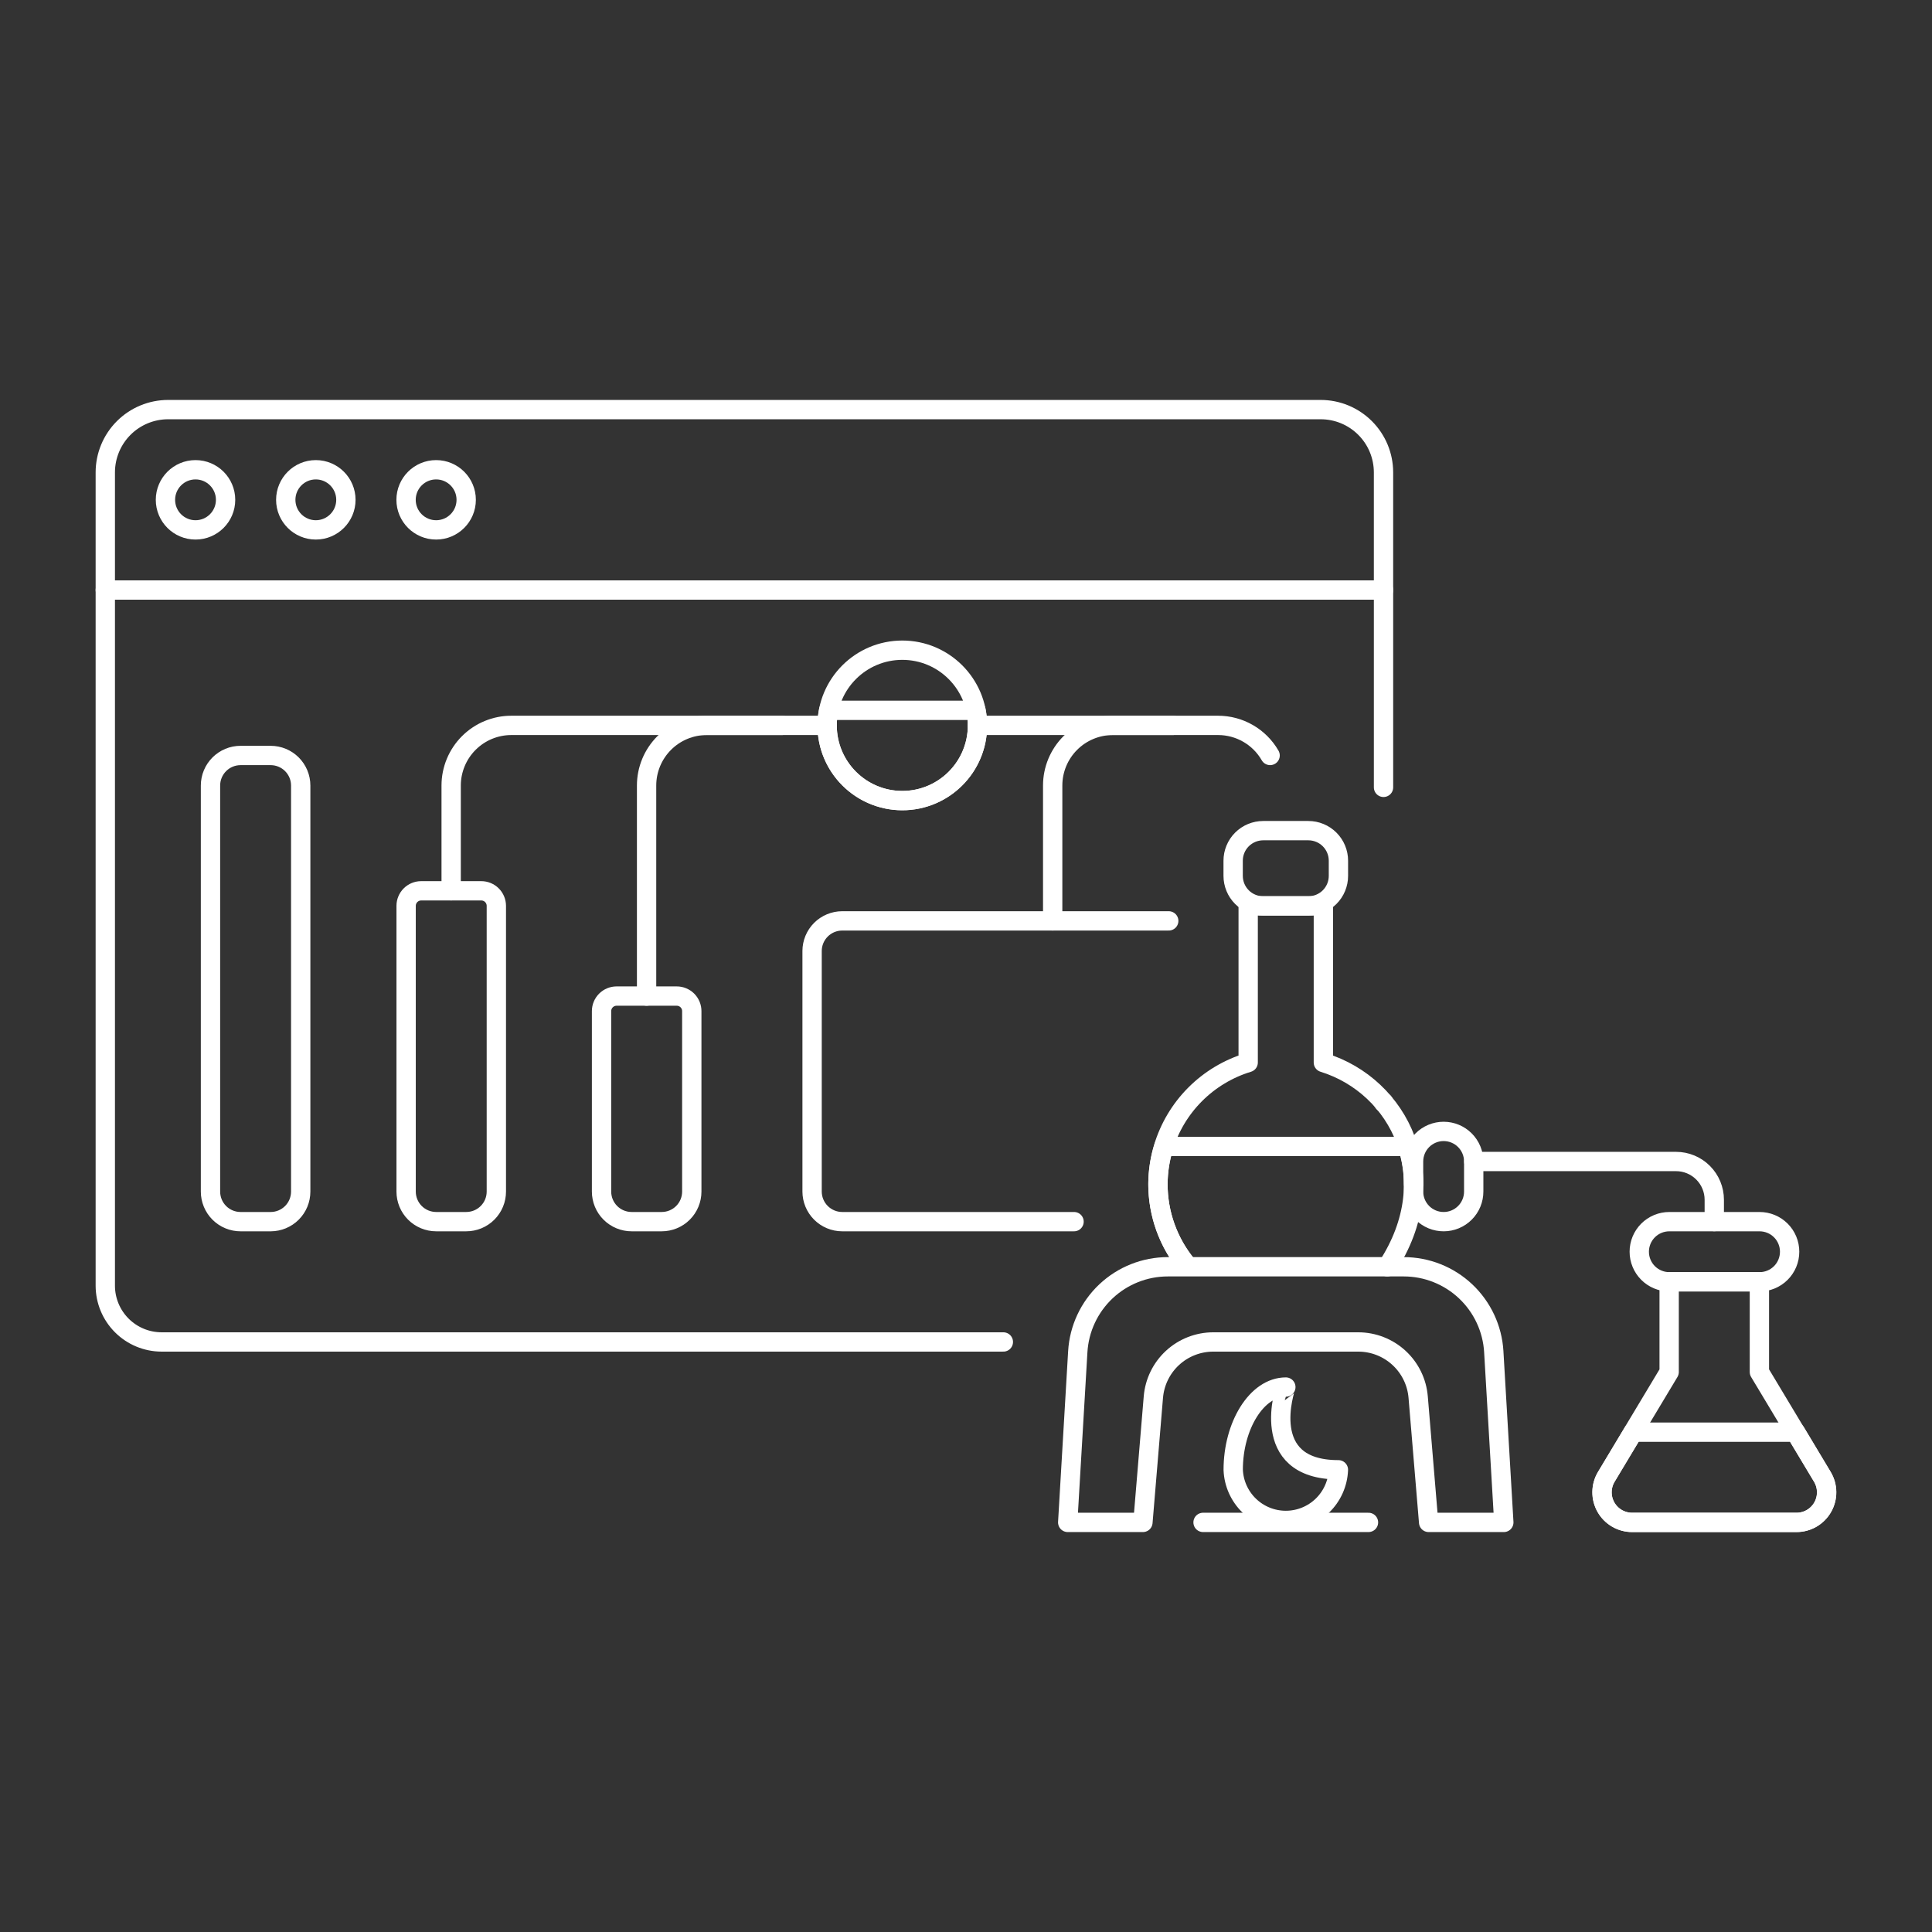
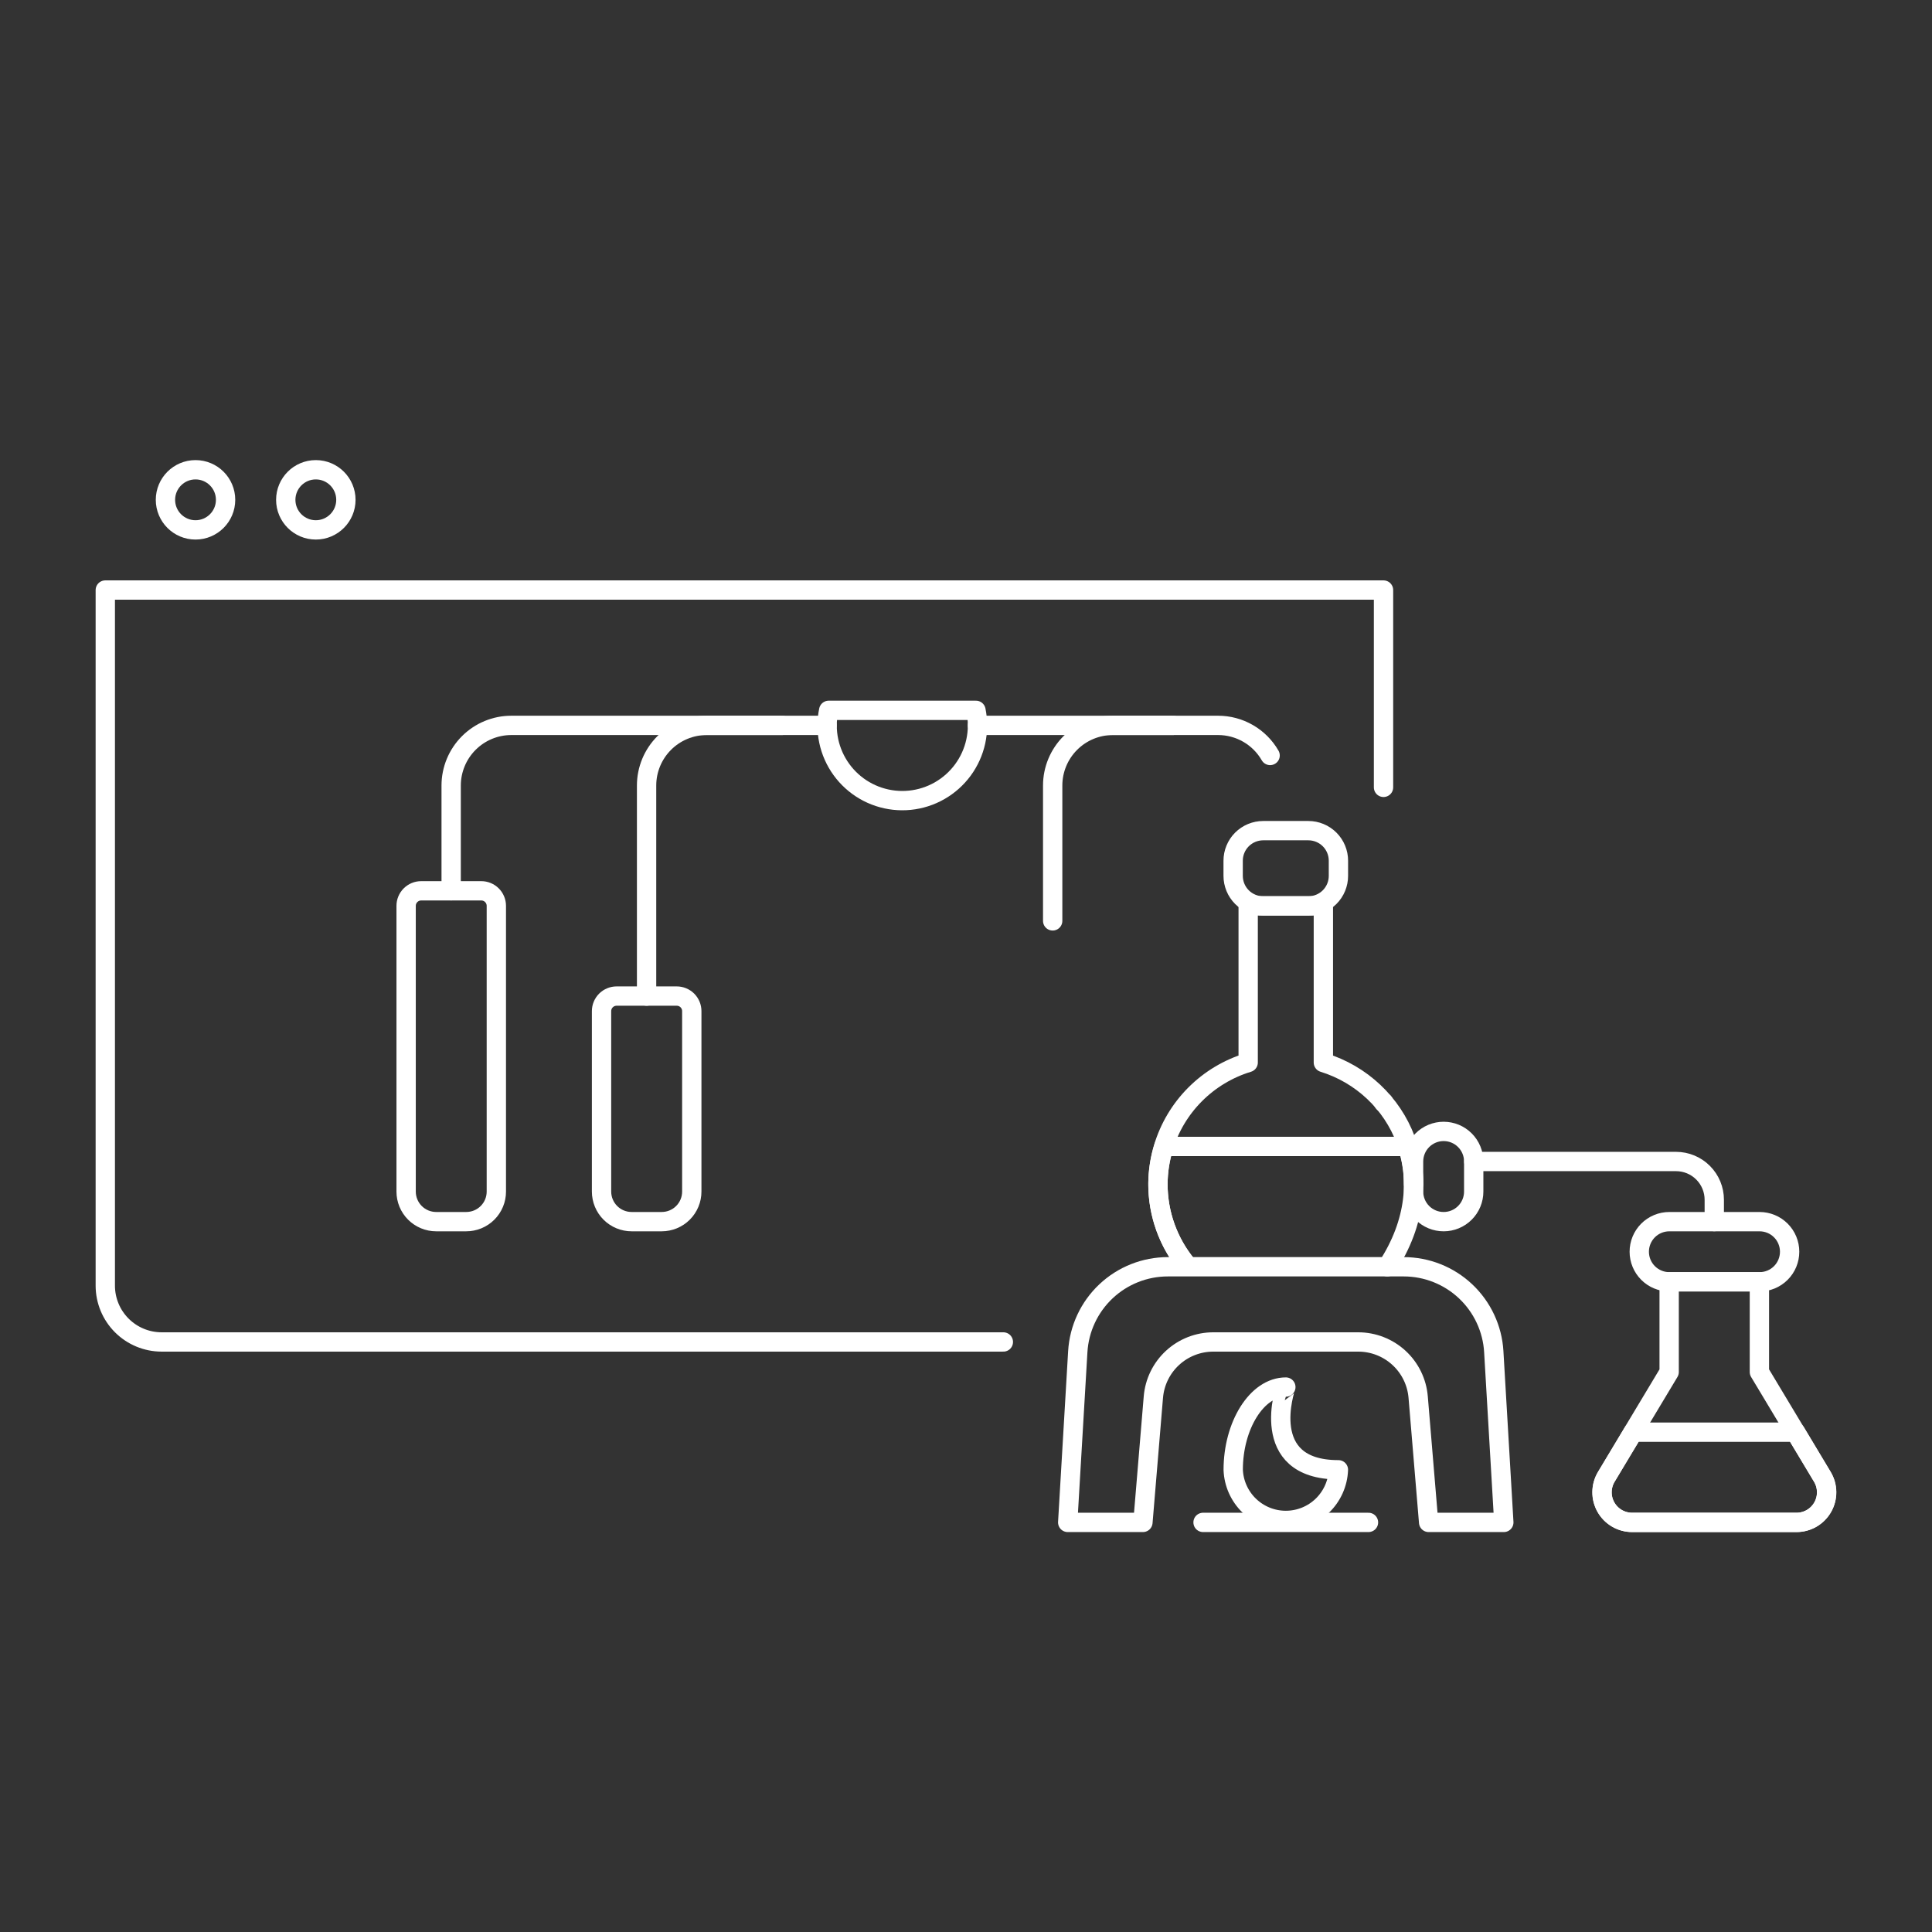
<svg xmlns="http://www.w3.org/2000/svg" fill="none" viewBox="-2.5 -2.5 500 500" height="500" width="500" id="App-Testing--Streamline-Ux.svg">
  <rect x="-2.5" y="-2.5" width="500" height="500" fill="#333333" stroke="none" />
  <desc>App Testing Streamline Illustration: https://streamlinehq.com</desc>
  <path stroke="#ffffff" stroke-linecap="round" stroke-linejoin="round" d="M355.554 282.838c0.079 -0.079 0 -0.079 0 -0.079" stroke-width="5" />
  <path stroke="#ffffff" stroke-linecap="round" stroke-linejoin="round" d="M257.167 344.798H39.303c-3.858 -0.008 -7.556 -1.544 -10.284 -4.273 -2.728 -2.728 -4.263 -6.427 -4.269 -10.285v-180.036h330.804v51.064" stroke-width="5" />
-   <path stroke="#ffffff" stroke-linecap="round" stroke-linejoin="round" d="M355.554 150.204H24.75v-30.443c0 -2.135 0.421 -4.25 1.238 -6.222 0.817 -1.973 2.015 -3.765 3.525 -5.274 1.51 -1.51 3.303 -2.707 5.275 -3.524 1.973 -0.816 4.087 -1.237 6.222 -1.236h298.282c4.312 0 8.447 1.712 11.496 4.761 3.049 3.048 4.763 7.183 4.764 11.495v30.443Z" stroke-width="5" />
  <path stroke="#ffffff" stroke-linecap="round" stroke-linejoin="round" d="M48.099 134.636c4.297 0 7.781 -3.484 7.781 -7.781 0 -4.298 -3.484 -7.781 -7.781 -7.781 -4.298 0 -7.781 3.484 -7.781 7.781 0 4.298 3.484 7.781 7.781 7.781Z" stroke-width="5" />
  <path stroke="#ffffff" stroke-linecap="round" stroke-linejoin="round" d="M79.235 134.636c4.298 0 7.781 -3.484 7.781 -7.781 0 -4.298 -3.484 -7.781 -7.781 -7.781 -4.298 0 -7.781 3.484 -7.781 7.781 0 4.298 3.484 7.781 7.781 7.781Z" stroke-width="5" />
-   <path stroke="#ffffff" stroke-linecap="round" stroke-linejoin="round" d="M110.37 134.636c4.298 0 7.781 -3.484 7.781 -7.781 0 -4.298 -3.484 -7.781 -7.781 -7.781 -4.298 0 -7.781 3.484 -7.781 7.781 0 4.298 3.484 7.781 7.781 7.781Z" stroke-width="5" />
  <path stroke="#ffffff" stroke-linecap="round" stroke-linejoin="round" d="M462.449 391.496h-42.57c-1.378 0 -2.73 -0.365 -3.92 -1.058 -1.19 -0.693 -2.176 -1.69 -2.855 -2.888 -0.68 -1.198 -1.029 -2.555 -1.013 -3.933 0.016 -1.377 0.398 -2.725 1.105 -3.908l16.281 -27.131v-23.349h23.354v23.349l16.281 27.131c0.707 1.181 1.088 2.527 1.105 3.903 0.017 1.376 -0.331 2.731 -1.008 3.929 -0.677 1.198 -1.659 2.195 -2.847 2.889 -1.188 0.694 -2.538 1.062 -3.913 1.065v0Z" stroke-width="5" />
  <path stroke="#ffffff" stroke-linecap="round" stroke-linejoin="round" d="M413.216 379.71c-0.707 1.182 -1.089 2.53 -1.105 3.908 -0.016 1.378 0.333 2.734 1.013 3.933 0.679 1.198 1.664 2.195 2.855 2.888 1.19 0.693 2.543 1.058 3.92 1.058h42.57c1.377 -0.001 2.728 -0.367 3.917 -1.061 1.189 -0.694 2.173 -1.691 2.851 -2.889 0.678 -1.198 1.027 -2.554 1.01 -3.931 -0.017 -1.376 -0.398 -2.724 -1.105 -3.905l-6.93 -11.563H420.156l-6.94 11.563Z" stroke-width="5" />
-   <path stroke="#ffffff" stroke-linecap="round" stroke-linejoin="round" d="M67.558 313.663h-7.781c-1.024 0.002 -2.038 -0.197 -2.985 -0.587 -0.947 -0.391 -1.807 -0.964 -2.532 -1.687 -0.725 -0.723 -1.3 -1.583 -1.691 -2.528 -0.392 -0.946 -0.594 -1.96 -0.593 -2.984v-105.079c0 -2.064 0.82 -4.043 2.279 -5.502 1.459 -1.459 3.439 -2.279 5.502 -2.279h7.781c1.022 -0.001 2.034 0.2 2.979 0.591 0.944 0.391 1.803 0.964 2.526 1.686 0.723 0.723 1.297 1.581 1.688 2.525 0.392 0.944 0.593 1.956 0.593 2.979v105.079c0.001 2.062 -0.816 4.04 -2.272 5.5 -1.456 1.46 -3.432 2.282 -5.495 2.286v0Z" stroke-width="5" />
  <path stroke="#ffffff" stroke-linecap="round" stroke-linejoin="round" d="M168.746 313.661h-7.781c-1.023 0 -2.035 -0.2 -2.98 -0.592 -0.945 -0.391 -1.804 -0.965 -2.527 -1.688 -0.723 -0.723 -1.296 -1.582 -1.687 -2.526 -0.391 -0.945 -0.592 -1.958 -0.592 -2.98v-46.698c0 -1.033 0.41 -2.024 1.141 -2.755s1.722 -1.141 2.755 -1.141h15.568c0.511 0 1.018 0.1 1.49 0.297 0.473 0.196 0.901 0.483 1.263 0.844 0.361 0.362 0.648 0.792 0.843 1.264 0.195 0.473 0.295 0.979 0.295 1.49v46.698c0 1.023 -0.2 2.035 -0.592 2.98 -0.391 0.945 -0.964 1.804 -1.687 2.526 -0.723 0.723 -1.582 1.297 -2.527 1.688 -0.945 0.391 -1.958 0.592 -2.98 0.592v0Z" stroke-width="5" />
  <path stroke="#ffffff" stroke-linecap="round" stroke-linejoin="round" d="M118.152 313.661H110.385c-1.022 0 -2.034 -0.201 -2.979 -0.593 -0.944 -0.392 -1.802 -0.965 -2.525 -1.688 -0.723 -0.723 -1.296 -1.582 -1.686 -2.526 -0.391 -0.944 -0.592 -1.957 -0.591 -2.979v-73.943c0 -1.032 0.41 -2.021 1.139 -2.751 0.73 -0.73 1.72 -1.14 2.751 -1.14h15.568c1.032 0.001 2.021 0.412 2.75 1.141 0.73 0.729 1.14 1.718 1.141 2.749v73.943c0.001 1.024 -0.2 2.038 -0.593 2.984 -0.392 0.946 -0.967 1.805 -1.692 2.528 -0.725 0.723 -1.585 1.296 -2.531 1.686 -0.947 0.391 -1.961 0.59 -2.985 0.587v0Z" stroke-width="5" />
  <path stroke="#ffffff" stroke-linecap="round" stroke-linejoin="round" d="M452.851 329.23h-23.354c-2.06 -0.006 -4.034 -0.83 -5.488 -2.289 -1.454 -1.46 -2.27 -3.437 -2.269 -5.497v0c-0 -1.022 0.2 -2.034 0.591 -2.978 0.391 -0.944 0.964 -1.803 1.686 -2.525 0.723 -0.723 1.581 -1.295 2.525 -1.686 0.944 -0.391 1.956 -0.592 2.978 -0.591h23.354c1.022 -0 2.034 0.2 2.979 0.591 0.944 0.391 1.802 0.964 2.525 1.686 0.723 0.723 1.296 1.581 1.686 2.525 0.391 0.944 0.592 1.956 0.591 2.978v0c0 1.025 -0.201 2.039 -0.593 2.985 -0.393 0.946 -0.968 1.806 -1.693 2.529 -0.725 0.723 -1.586 1.296 -2.533 1.686 -0.947 0.39 -1.962 0.589 -2.987 0.586Z" stroke-width="5" />
  <path stroke="#ffffff" stroke-linecap="round" stroke-linejoin="round" d="M378.908 298.095h52.346c2.625 0 5.144 1.043 7 2.9 1.857 1.856 2.9 4.375 2.9 7v5.648" stroke-width="5" />
  <path stroke="#ffffff" stroke-linecap="round" stroke-linejoin="round" d="M336.105 212.473h-11.687c-1.024 -0 -2.037 0.201 -2.983 0.593 -0.945 0.392 -1.804 0.967 -2.527 1.692 -0.723 0.725 -1.295 1.585 -1.685 2.532 -0.39 0.946 -0.589 1.961 -0.585 2.984v3.896c-0 1.022 0.2 2.034 0.591 2.979 0.391 0.944 0.964 1.802 1.686 2.525 0.723 0.723 1.581 1.296 2.525 1.686 0.944 0.391 1.956 0.592 2.978 0.591H336.105c1.022 0.001 2.034 -0.2 2.978 -0.591 0.944 -0.391 1.803 -0.964 2.525 -1.686 0.723 -0.723 1.295 -1.581 1.686 -2.525 0.391 -0.944 0.592 -1.957 0.591 -2.979v-3.896c0.003 -1.024 -0.196 -2.038 -0.586 -2.984 -0.39 -0.947 -0.962 -1.807 -1.685 -2.532 -0.723 -0.725 -1.582 -1.3 -2.527 -1.692 -0.946 -0.392 -1.96 -0.594 -2.983 -0.593v0Z" stroke-width="5" />
-   <path stroke="#ffffff" stroke-linecap="round" stroke-linejoin="round" d="M231.017 204.686c10.746 0 19.458 -8.712 19.458 -19.458 0 -10.747 -8.712 -19.458 -19.458 -19.458 -10.746 0 -19.458 8.712 -19.458 19.458 0 10.746 8.712 19.458 19.458 19.458Z" stroke-width="5" />
  <path stroke="#ffffff" stroke-linecap="round" stroke-linejoin="round" d="M211.558 185.228c-0.002 2.722 0.567 5.413 1.67 7.901 1.103 2.488 2.716 4.717 4.734 6.543 2.018 1.826 4.397 3.208 6.982 4.058 2.585 0.849 5.32 1.147 8.028 0.873 2.708 -0.273 5.328 -1.112 7.692 -2.461 2.363 -1.349 4.417 -3.179 6.03 -5.372 1.612 -2.192 2.747 -4.699 3.33 -7.357 0.583 -2.658 0.602 -5.409 0.056 -8.075h-38.115c-0.268 1.28 -0.404 2.583 -0.406 3.891Z" stroke-width="5" />
  <path stroke="#ffffff" stroke-linecap="round" stroke-linejoin="round" d="M164.835 255.281v-54.485c0.001 -4.128 1.642 -8.087 4.561 -11.006 2.92 -2.92 6.879 -4.56 11.007 -4.561h31.136" stroke-width="5" />
  <path stroke="#ffffff" stroke-linecap="round" stroke-linejoin="round" d="M326.205 193.015c-1.362 -2.367 -3.323 -4.333 -5.688 -5.699 -2.364 -1.367 -5.046 -2.087 -7.776 -2.087H250.47" stroke-width="5" />
-   <path stroke="#ffffff" stroke-linecap="round" stroke-linejoin="round" d="M275.463 313.662H215.449c-2.063 -0.006 -4.039 -0.829 -5.497 -2.288 -1.458 -1.459 -2.279 -3.436 -2.284 -5.498v-62.266c0.005 -2.063 0.827 -4.039 2.284 -5.498 1.458 -1.459 3.434 -2.282 5.497 -2.288H299.97" stroke-width="5" />
  <path stroke="#ffffff" stroke-linecap="round" stroke-linejoin="round" d="M356.524 325.339c15.098 -23.151 3.128 -46.777 -16.538 -52.861v-40.545h-19.458v40.545c-5.193 1.58 -9.914 4.419 -13.745 8.264 -3.831 3.845 -6.652 8.577 -8.213 13.776 -1.561 5.198 -1.813 10.702 -0.733 16.021 1.08 5.319 3.457 10.29 6.92 14.468" stroke-width="5" />
  <path stroke="#ffffff" stroke-linecap="round" stroke-linejoin="round" d="M363.33 303.93c-0.014 -3.302 -0.533 -6.582 -1.539 -9.727H298.713c-1.004 3.145 -1.522 6.425 -1.534 9.727 -0.012 7.695 2.669 15.151 7.578 21.077" stroke-width="5" />
  <path stroke="#ffffff" stroke-linecap="round" stroke-linejoin="round" d="M199.881 185.229H129.829c-4.128 0.001 -8.087 1.642 -11.007 4.561 -2.919 2.919 -4.559 6.878 -4.561 11.006v27.225" stroke-width="5" />
  <path stroke="#ffffff" stroke-linecap="round" stroke-linejoin="round" d="M301.069 185.229h-15.568c-4.128 0.001 -8.087 1.642 -11.007 4.561 -2.919 2.919 -4.56 6.878 -4.561 11.006v35.026" stroke-width="5" />
  <path stroke="#ffffff" stroke-linecap="round" stroke-linejoin="round" d="M371.121 313.662c-1.023 0.001 -2.037 -0.198 -2.983 -0.589 -0.945 -0.391 -1.805 -0.964 -2.529 -1.687 -0.724 -0.724 -1.298 -1.583 -1.689 -2.528 -0.391 -0.946 -0.592 -1.959 -0.591 -2.983V298.094c-0 -1.023 0.2 -2.035 0.591 -2.979 0.391 -0.945 0.964 -1.803 1.686 -2.526 0.723 -0.723 1.581 -1.296 2.525 -1.688 0.944 -0.392 1.957 -0.593 2.979 -0.593v0c2.065 0 4.046 0.821 5.506 2.281 1.46 1.46 2.28 3.441 2.28 5.506v7.781c0.001 1.022 -0.2 2.034 -0.591 2.978 -0.39 0.944 -0.963 1.802 -1.685 2.525 -0.722 0.723 -1.58 1.297 -2.524 1.688 -0.943 0.392 -1.955 0.594 -2.977 0.594Z" stroke-width="5" />
  <path stroke="#ffffff" stroke-linecap="round" stroke-linejoin="round" d="M384.09 347.317c-0.348 -5.944 -2.956 -11.532 -7.288 -15.617 -4.332 -4.086 -10.062 -6.361 -16.017 -6.361H299.737c-5.955 0 -11.686 2.275 -16.019 6.361 -4.333 4.085 -6.941 9.672 -7.291 15.617l-2.604 44.179h19.463l2.703 -32.422c0.322 -3.892 2.095 -7.52 4.968 -10.164 2.873 -2.645 6.635 -4.112 10.54 -4.111h37.521c3.904 0 7.665 1.469 10.537 4.113 2.872 2.644 4.645 6.272 4.966 10.163l2.708 32.422h19.458l-2.599 -44.179Z" stroke-width="5" />
  <path stroke="#ffffff" stroke-linecap="round" stroke-linejoin="round" d="M343.877 377.879c-0.135 3.52 -1.628 6.852 -4.165 9.295 -2.538 2.443 -5.924 3.808 -9.447 3.808s-6.909 -1.365 -9.447 -3.808c-2.538 -2.443 -4.031 -5.775 -4.165 -9.295 0 -11.434 6.093 -21.409 13.622 -21.409 -0.015 0 -7.559 21.409 13.603 21.409Z" stroke-width="5" />
  <path stroke="#ffffff" stroke-linecap="round" stroke-linejoin="round" d="M308.85 391.495h42.813" stroke-width="5" />
</svg>